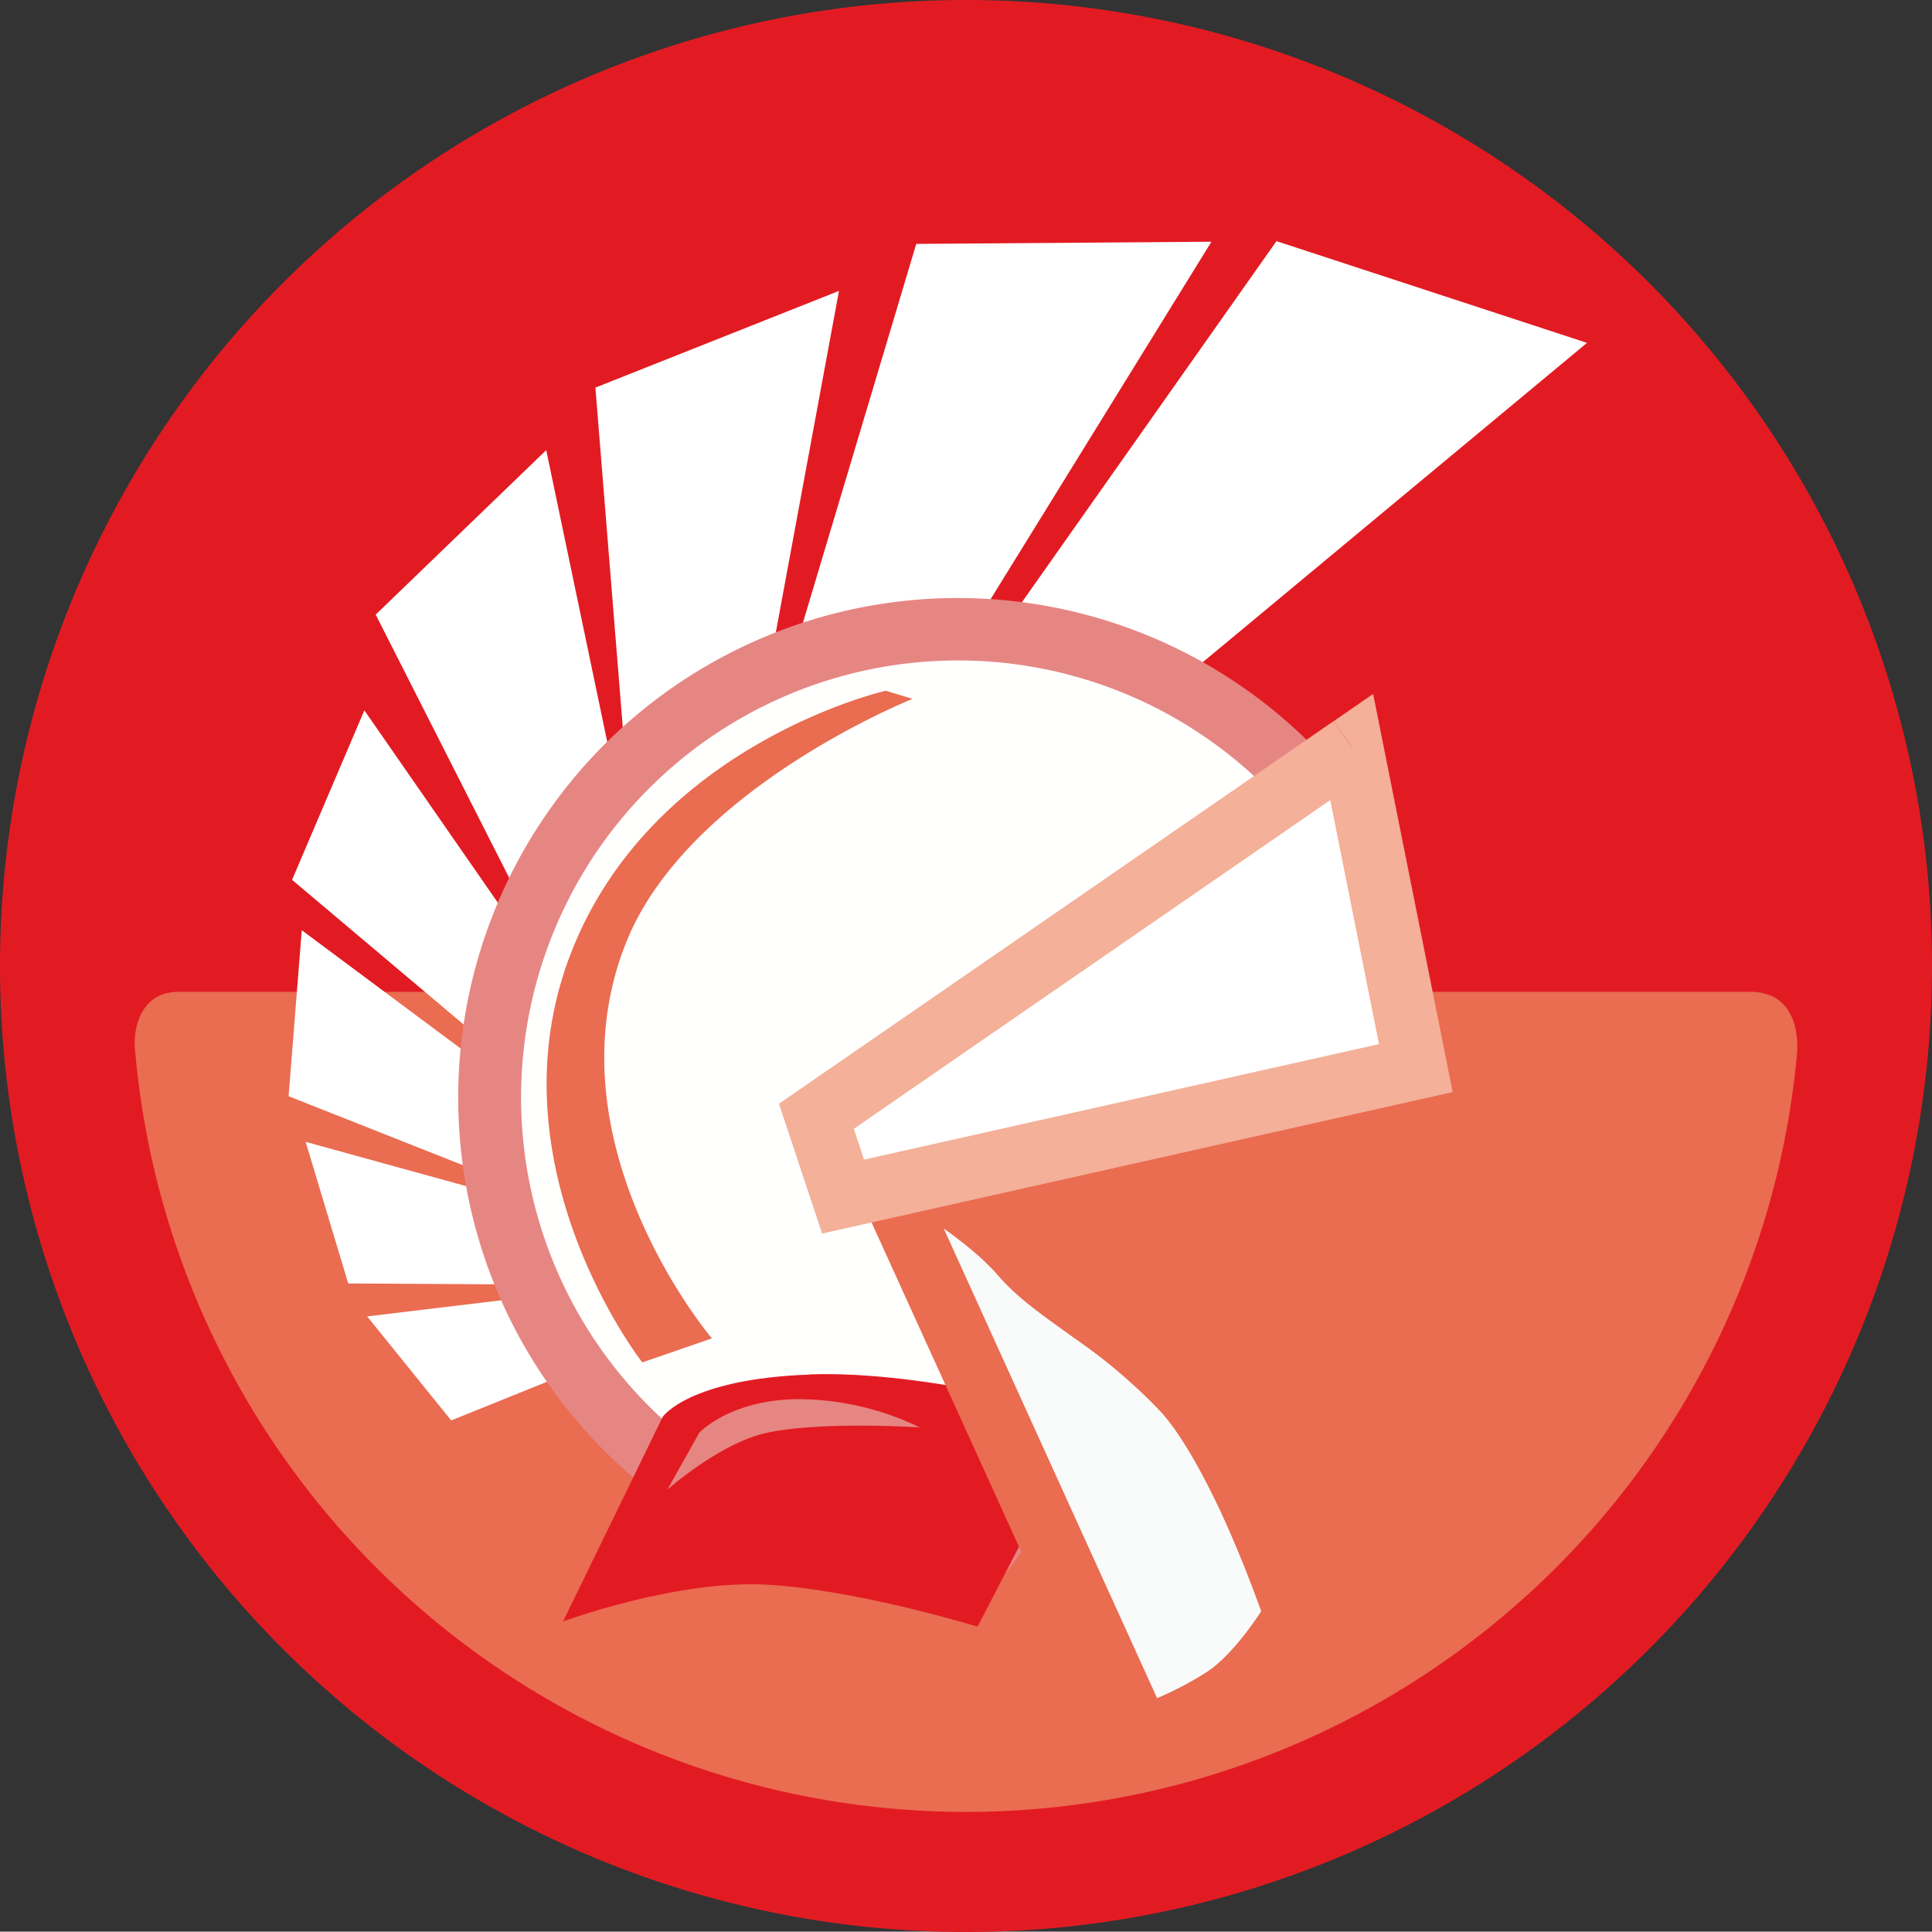
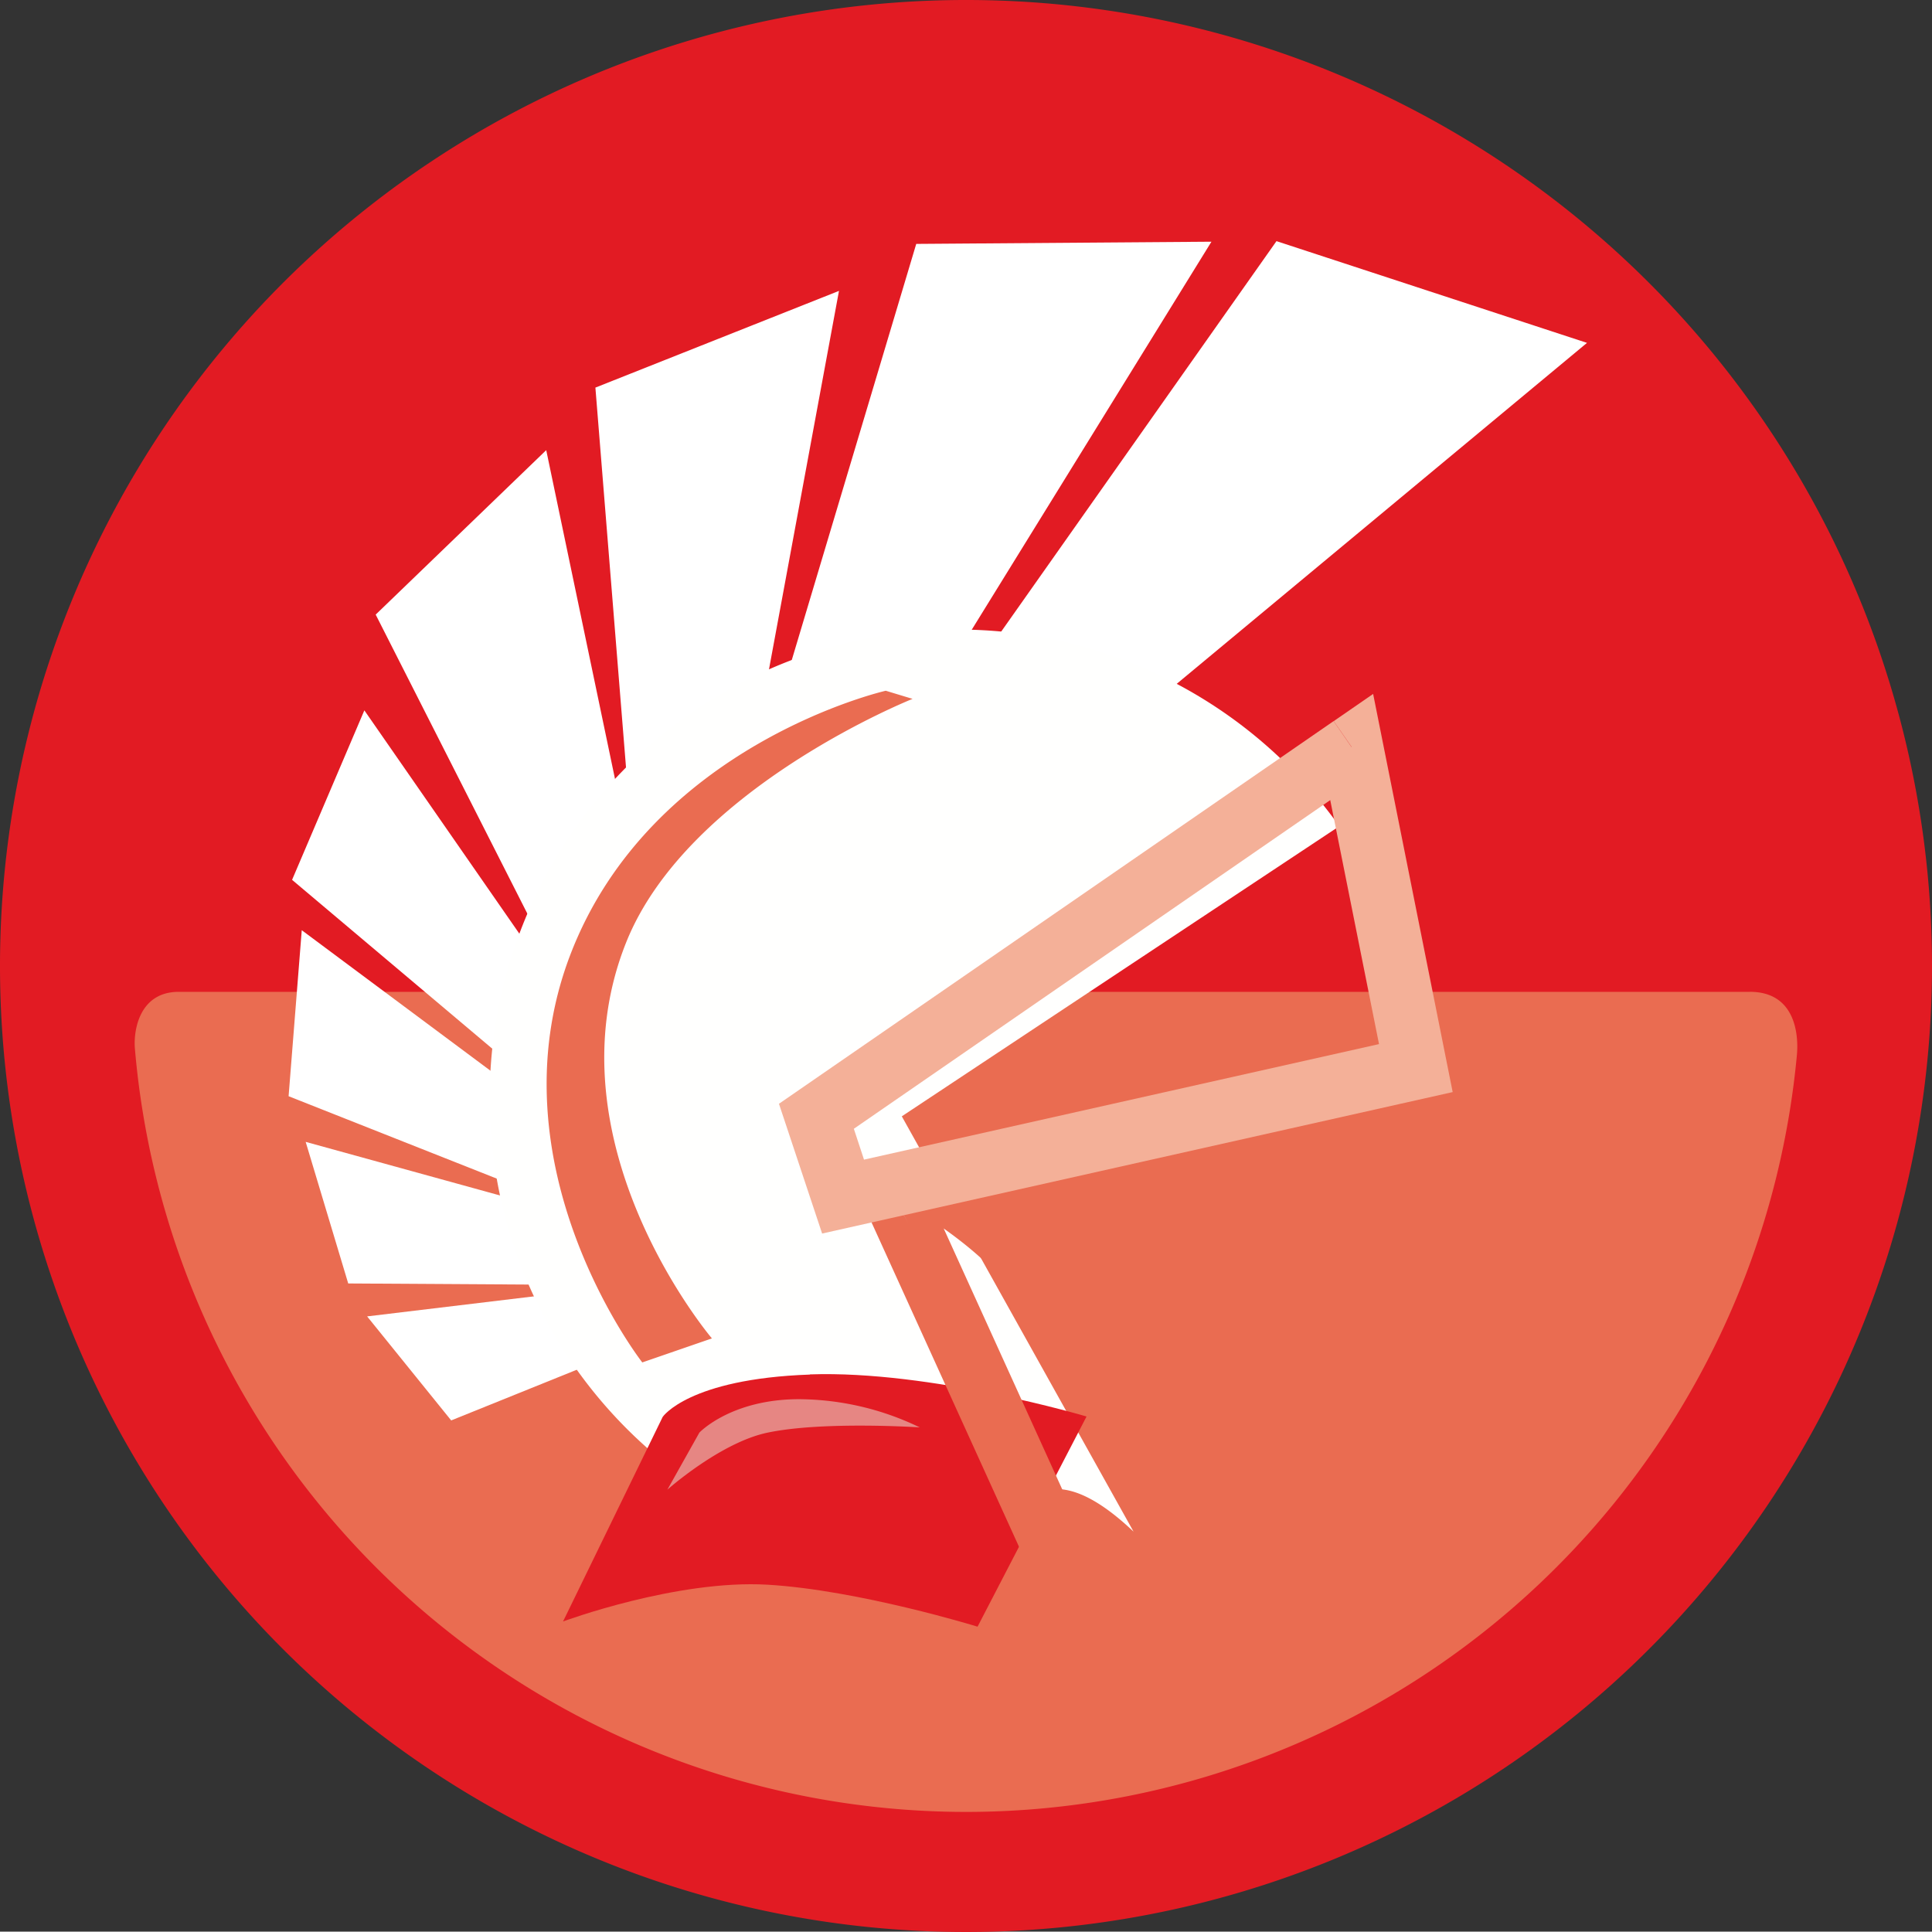
<svg xmlns="http://www.w3.org/2000/svg" width="256.484" height="256.434">
  <rect width="100%" height="100%" fill="#333333" stroke="none" />
-   <path fill="#e21b23" d="M253.626 127.135A121.83 121.83 0 1 1 131.79 5.325a121.82 121.82 0 0 1 121.836 121.81" />
  <path fill="#e21b23" d="M256.484 128.23A128.242 128.242 0 1 1 128.246 0a128.228 128.228 0 0 1 128.238 128.23" />
  <path fill="#ea6c51" d="M232.3 131.673H23.72c-5.182 0-6.026 5.056-5.81 7.556a110.76 110.76 0 0 0 220.646.75c.234-2.76-.276-8.31-6.252-8.31" />
  <path fill="#fff" d="m155.962 90.994 54.72-45.476-41.222-13.506-39.074 55.422 25.576 3.56m-28.944-4.18 33.808-54.727-39.19.292-17.57 58.74 22.952-4.31M101 94.74l10.38-56.124-32.338 12.84 4.372 54.235L101 94.75m-17.92 15.52L72.514 59.76l-22.64 21.832 22.25 43.87 10.955-15.194m-11.83 17L48.37 94.304l-9.595 22.5L68.01 141.46l3.243-14.192m-2.107 17.878L40.06 123.49l-1.747 22.04 32.146 12.722-1.32-13.106m2.48 15.004-31.04-8.56 5.65 18.797 30.68.185-5.3-10.423m6.02 11.14-28.89 3.47 11.16 13.81 25.72-10.38-8-6.91" />
  <path fill="#fffffe" d="m119.72 148.2 58.08-38.514a62.155 62.155 0 1 0-50.615 98.2c6.035 0 7.455-19.54 23.3-4.555z" />
-   <path fill="#e68683" d="m119.72 148.2 2.308 3.477 61.69-40.9-2.515-3.52a66.333 66.333 0 1 0-54.035 104.8v-1.77l-.008 1.77h.008v-1.77l-.008 1.77h.025a7.2 7.2 0 0 0 3.62-.994 12.834 12.834 0 0 0 3.626-3.418 53.89 53.89 0 0 1 3.46-4.488c1.09-1.07 1.62-1.287 2.34-1.3.87-.058 3.36.66 7.39 4.505l6.52-5.065-30.76-55.138-3.65 2.04 2.31 3.47-2.3-3.48-3.64 2.03 30.77 55.14 3.65-2.04 2.88-3.04c-4.74-4.47-8.83-6.75-13.13-6.8a10.856 10.856 0 0 0-6.87 2.5 30.99 30.99 0 0 0-5.25 6.15 9.983 9.983 0 0 1-1.35 1.58l-.11.08.3.46-.16-.51-.12.05.29.46-.17-.51.42 1.27v-1.33l-.42.06.42 1.27v-1.33h-.02a58 58 0 1 1 47.23-91.59l3.4-2.43-2.3-3.49-61.31 40.65 1.89 3.38z" />
  <path fill="#e21b23" d="M107.51 182.482c-16.123.568-19.533 5.617-19.533 5.617l-13.23 27.16s15.07-5.59 27.163-4.88 27.866 5.57 27.866 5.57l14.468-27.9s-20.62-6.15-36.734-5.59" />
-   <path fill="#f9fafa" d="m119.395 160.316 31.978 70.34a45.947 45.947 0 0 0 10.657-4.972c5.683-3.552 9.946-11.367 9.946-11.367s-7.1-21.313-14.928-29.847c-7.815-8.517-17.05-12.788-21.313-17.77-4.263-4.964-11.375-9.226-11.375-9.226z" />
  <path fill="#ea6c51" d="m119.395 160.316-3.8 1.73 33.466 73.61 3.46-.978a50.052 50.052 0 0 0 11.75-5.45h-.01a32.09 32.09 0 0 0 8.25-8.073 46.372 46.372 0 0 0 3.15-4.84l.87-1.6-.58-1.715c-.02-.075-1.83-5.49-4.65-12.06-2.86-6.587-6.58-14.235-11.15-19.283a79.623 79.623 0 0 0-12.63-10.784c-3.87-2.766-7.06-5.048-8.59-6.887l-.01-.008.01.008c-4.96-5.725-12.23-9.962-12.4-10.1l-2.1-1.253-7.09 4.054-3.31 1.89 1.58 3.467 3.8-1.73 2.08 3.627 4.97-2.84-2.07-3.62-2.15 3.59.25.16c1.26.75 7 4.53 10.1 8.21v-.01c2.74 3.15 6.29 5.49 10.06 8.24a71.615 71.615 0 0 1 11.36 9.66c3.25 3.48 7 10.75 9.64 16.95 1.34 3.11 2.44 5.98 3.21 8.06s1.19 3.33 1.19 3.34l3.97-1.32-3.67-2-.14.25c-.7 1.31-4.61 7.35-8.35 9.58a45.442 45.442 0 0 1-6.82 3.49c-.9.37-1.61.63-2.1.79l-.54.18-.13.04 1.15 4.02 3.8-1.73-31.96-70.34-3.8 1.73 2.08 3.63zM117.59 91.7s-31.25 7.1-41.924 35.17c-10.657 28.068 9.6 54 9.6 54l9.244-3.19s-22.037-25.94-11.38-52.58c8.19-20.452 38.02-32.32 38.02-32.32" />
-   <path fill="#fff" d="m179.414 99.168-71.052 49.03 3.544 10.656 76.033-17.06-8.53-42.626" />
  <path fill="#f4b098" d="m179.414 99.168-2.373-3.434-73.63 50.8 5.73 17.226 83.71-18.78-10.56-52.857-5.23 3.61 2.38 3.435-4.09.82 7.72 38.622-68.37 15.337-1.35-4.095 68.47-47.24-2.37-3.444-4.09.82 4.09-.82" />
  <path fill="#e68683" d="M122.1 189.494a37.212 37.212 0 0 0-16.014-3.744c-9.06 0-13.24 4.438-13.24 4.438L88.6 197.76s7.046-6.27 13.314-7.572c7.4-1.546 20.193-.694 20.193-.694" />
</svg>